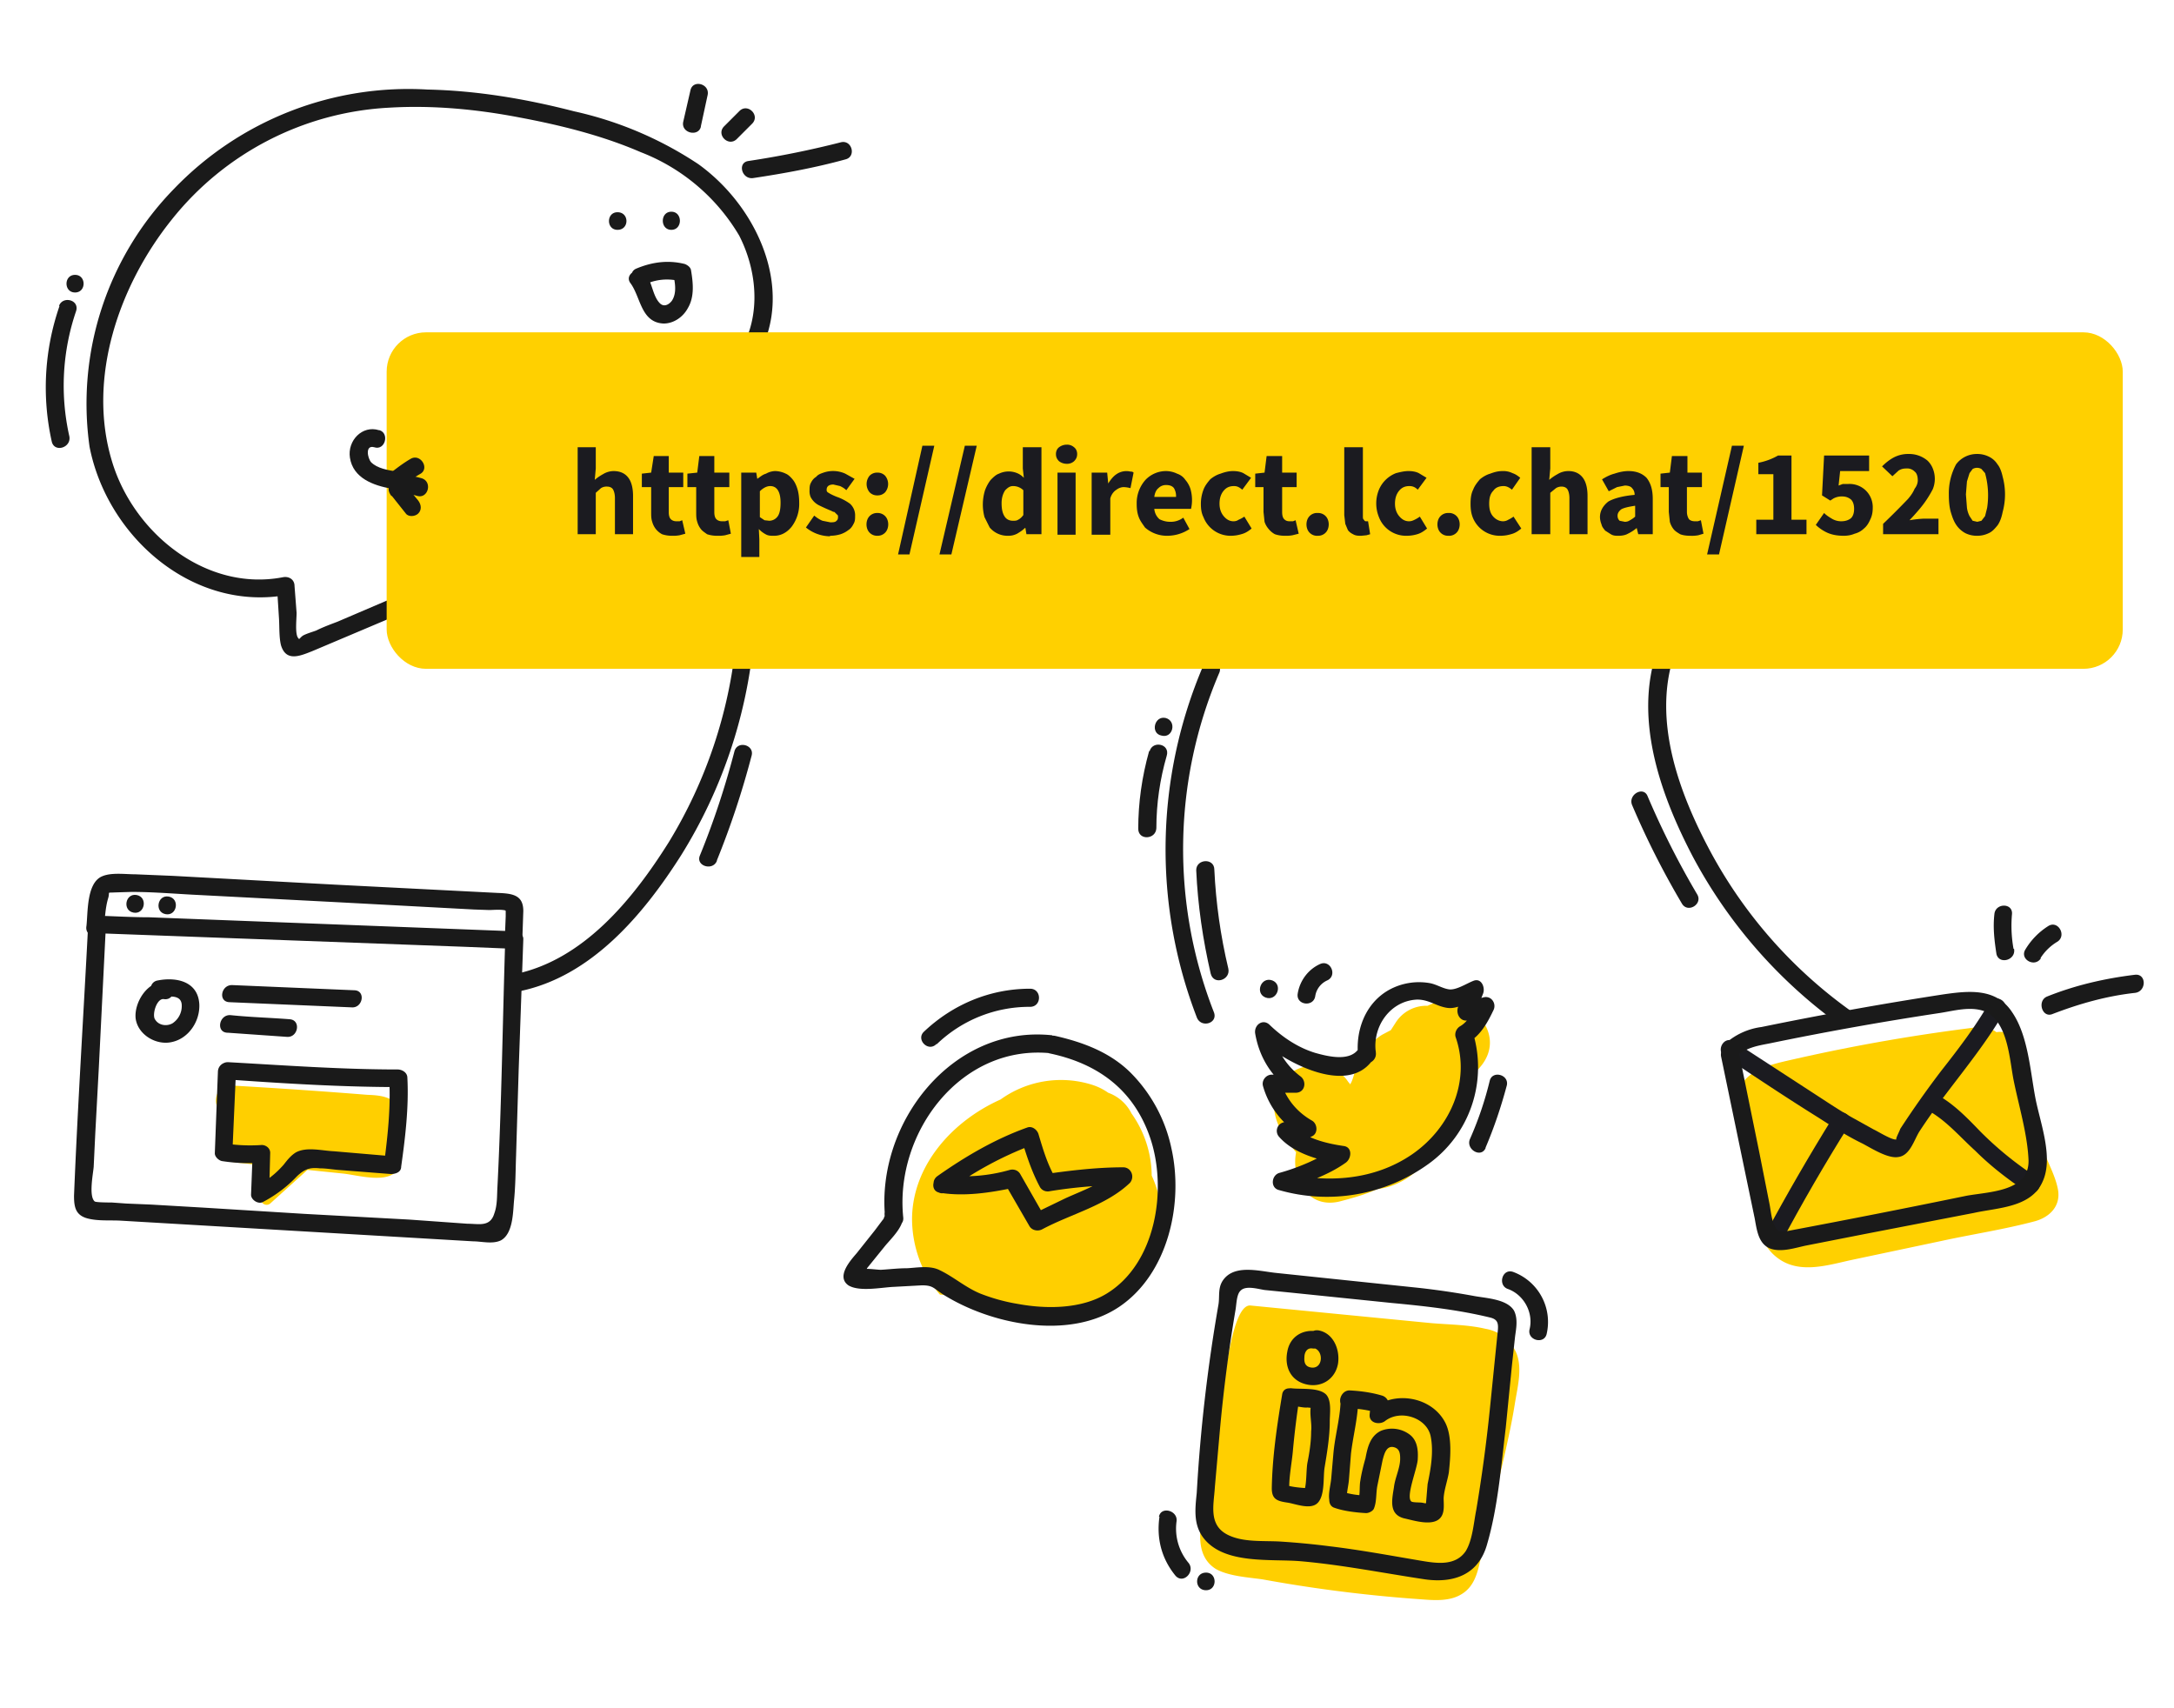
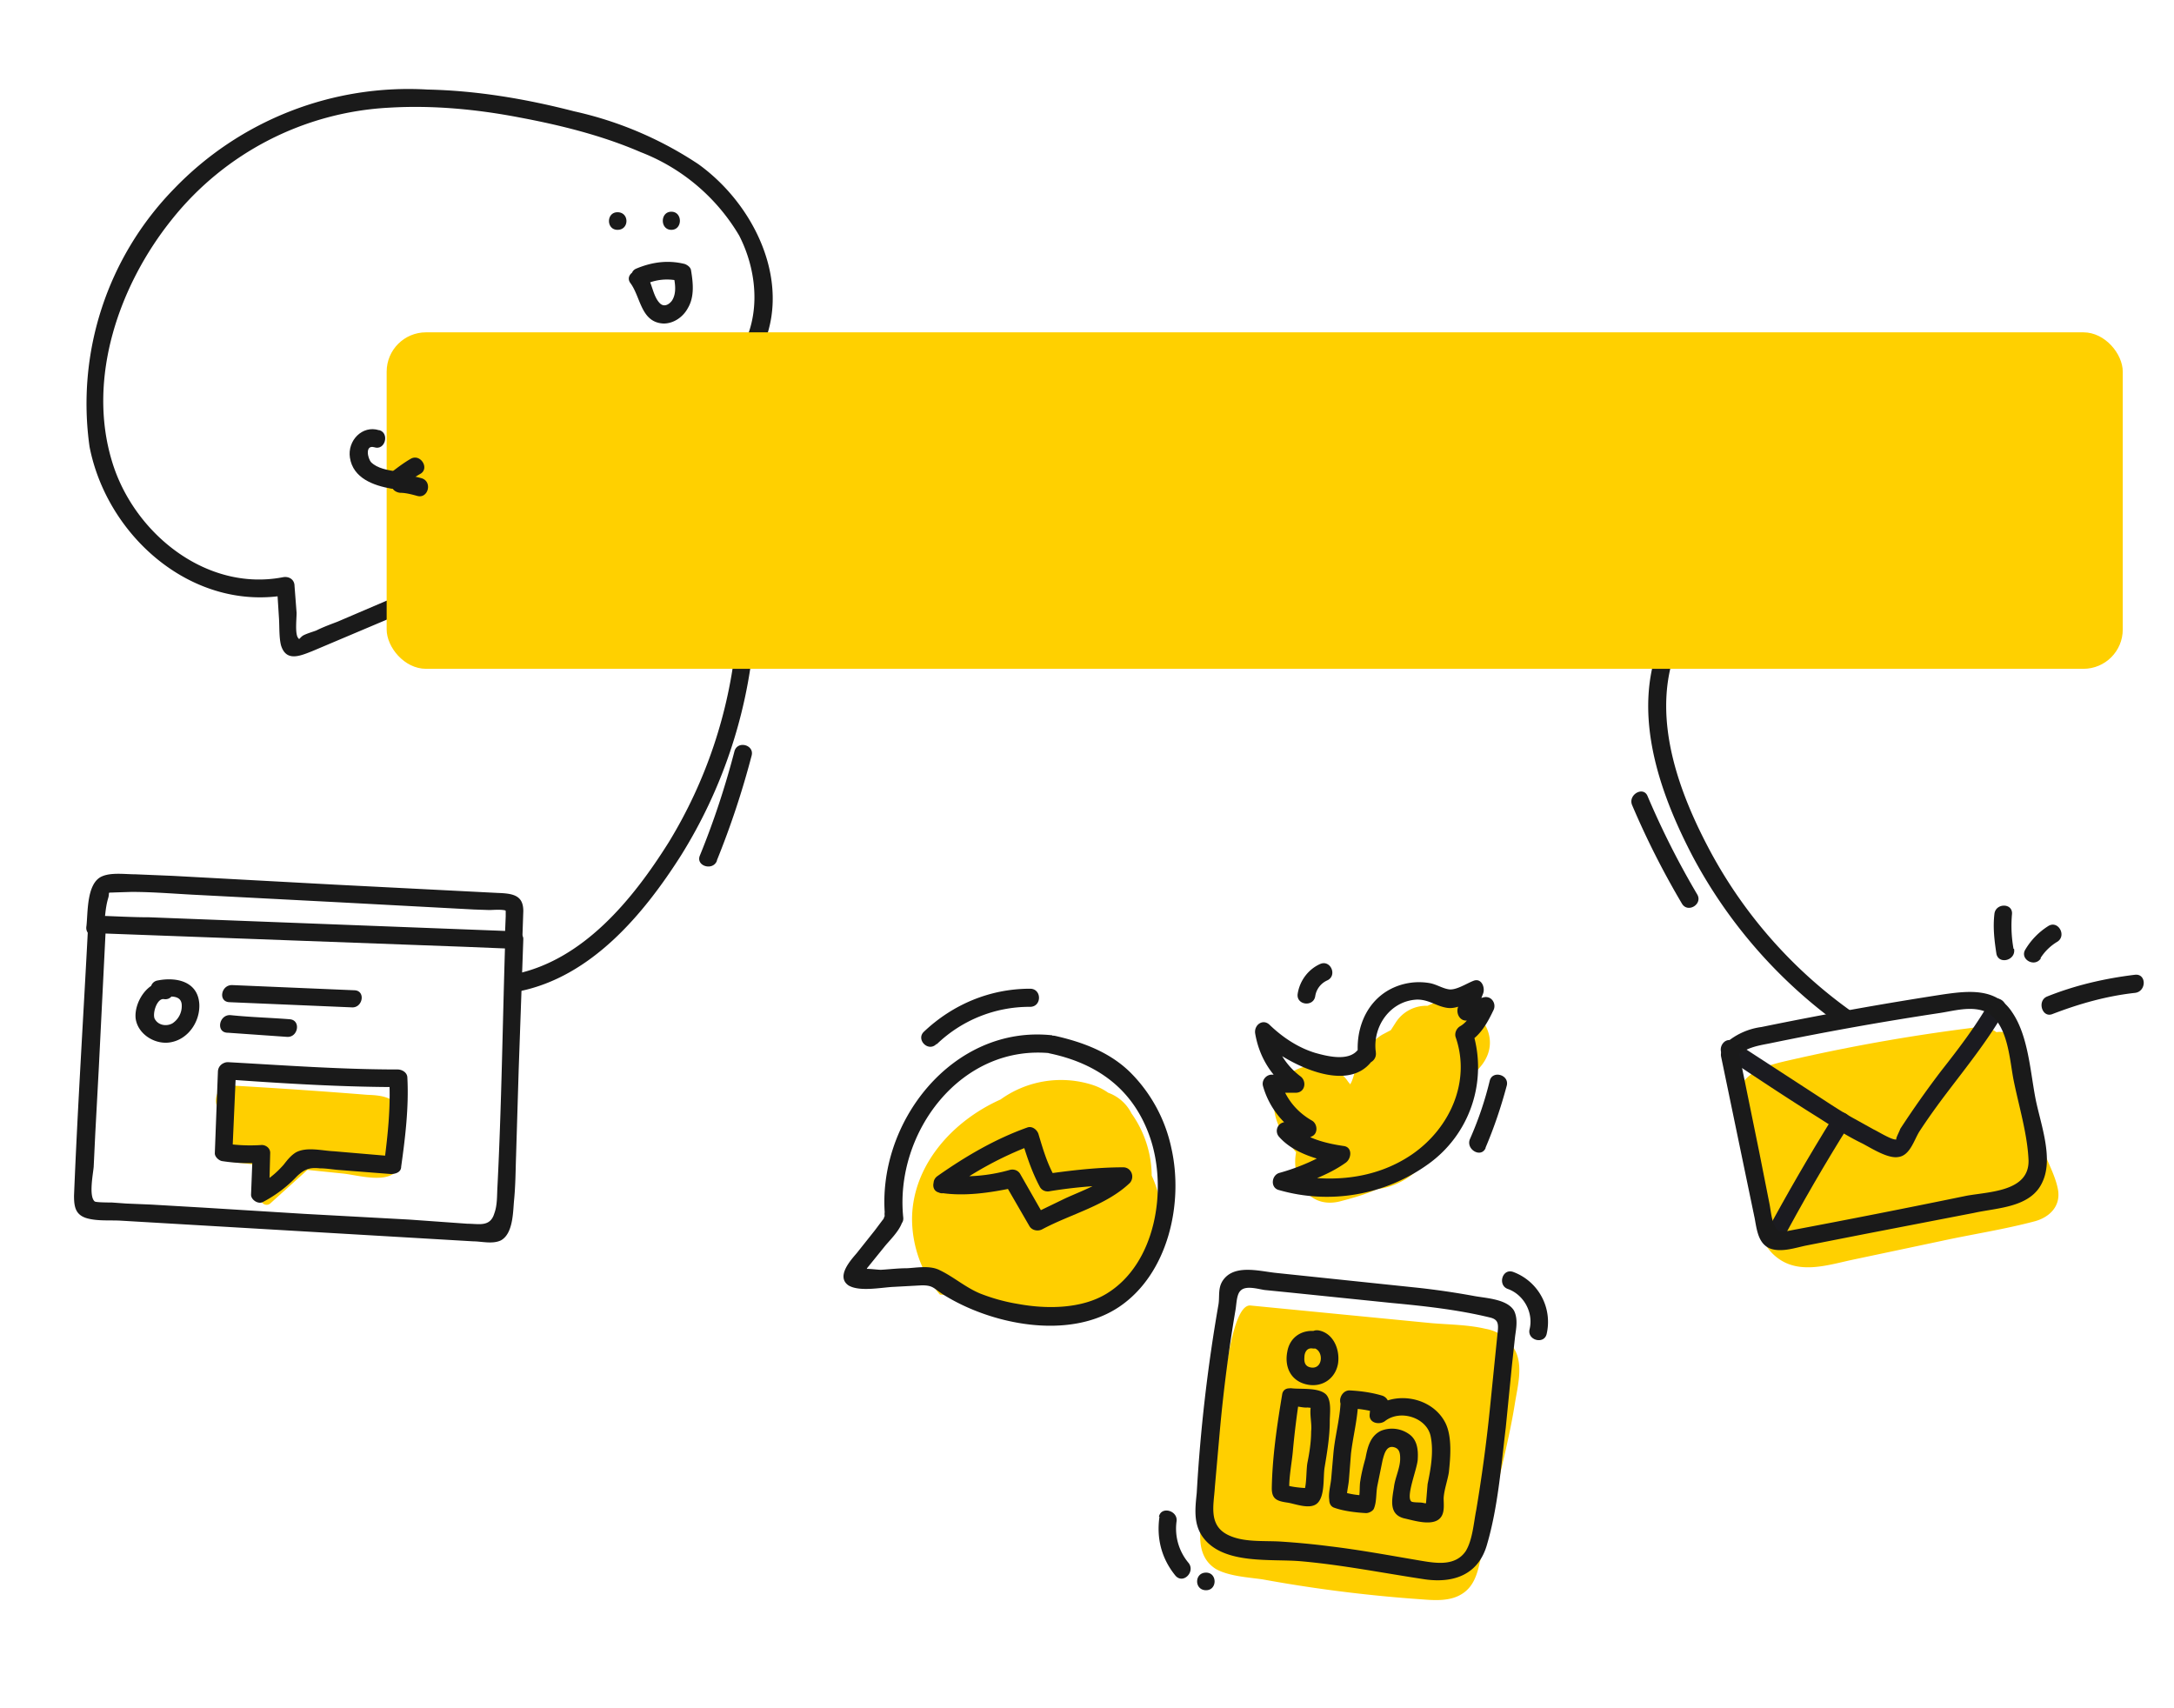
<svg xmlns="http://www.w3.org/2000/svg" width="420" height="330" fill="none">
  <g clip-path="url(#clip0)">
    <path fill="#FFD000" d="M394.5 221.6c-2.2-6.3-3.7-12.9-4.8-19.5-.4-2.3-2.3-3-4-2.7a5 5 0 00-3.4-1 355 355 0 00-35.2 6.1c-5.2 1.2-11 2.1-11.8 8.3-.3 2.1.2 4.3.6 6.3l2 9.5c.9 4.8 1.2 11.2 5.5 14.4 4.2 3.2 9.7 1.4 14.3.4l17.5-3.7c6-1.3 12-2.2 18-3.8 2.8-.8 4.9-2.9 4.4-6-.5-2.9-2.2-5.6-3-8.3z" />
    <path fill="#1B1B20" d="M344 240.2c4.1-7.7 8.5-15.3 13.2-22.8 1.2-1.9-1.8-3.6-3-1.7-4.6 7.4-9 15-13.2 22.8-1 2 2 3.7 3 1.7z" />
    <path fill="#1B1B20" d="M333.2 204.1c6 4 12 8 18.1 11.8 2.8 1.8 5.6 3.6 8.5 5 1.9 1 5 3 7 2.6 2.2-.3 3-3.3 4-4.9 1.7-2.6 3.5-5.1 5.4-7.6 3.8-5 7.8-10 11-15.5 1.2-2-1.8-3.7-2.9-1.8-2.7 4.7-6 9-9.3 13.2a187.4 187.4 0 00-7.9 11.2c0 .2-1 2-.7 2-.7.3-3.7-1.6-4.4-1.9l-3.6-2c-2.4-1.3-4.8-2.9-7.1-4.4L335 201.2c-1.9-1.2-3.6 1.7-1.8 3z" />
-     <path fill="#1B1B20" d="M372.1 214.3c3.8 2 6.4 5.2 9.5 8 3 3 6.4 5.6 10 8 1.8 1.1 3.6-1.9 1.7-3a65.8 65.8 0 01-10.7-8.7c-2.7-2.8-5.3-5.5-8.7-7.3-2-1-3.8 2-1.8 3z" />
    <path fill="#1A1A1A" d="M335.6 204c1.7-1.6 4-2 6.1-2.4a619 619 0 0133-5.9c2.7-.4 6-1.4 8.8-.3 4.4 2 4.7 9.1 5.5 13.2 1 5 2.7 10.5 2.9 15.6.1 6-7.6 6-12 6.8a2040 2040 0 01-34 6.7c-1.6.3-2.3.6-3.1-1-.6-1.2-.7-3-1-4.4l-1.9-9.6-4-19.6c-.5-2.2-3.8-1.2-3.4 1l4.4 21.2 2.1 10.1c.4 2.2.7 4.9 3 5.8 2.2.8 5-.2 7-.6l11.2-2.2 21.2-4.1c4.5-1 11-1 13.2-6 2.2-4.7-.5-11.5-1.4-16.3-1-5.3-1.4-12-4.5-16.5-3.1-4.7-8.4-4.1-13.3-3.4a718 718 0 00-35.1 6.3 13 13 0 00-7.1 3.3c-1.6 1.5.9 4 2.4 2.4zm-80.5-17.8c-2.3 1-4 3.2-4.4 5.8-.3 2.2 3.1 2.6 3.4.4a4 4 0 012.3-3c2-.9.7-4-1.3-3.2zM181 201.7a25.8 25.8 0 0118-7.2c2.3 0 2.3-3.5 0-3.5-7.7 0-14.9 3-20.5 8.3-1.6 1.5.8 4 2.4 2.4zm106 20c1.7-4 3-7.9 4.1-12 .5-2.1-2.8-3-3.3-.9A66 66 0 01284 220c-.9 2 2.1 3.8 3 1.8zm11.8 36a10.3 10.3 0 00-6.5-12c-2.1-.7-3 2.6-1 3.3 3.1 1.1 5 4.6 4.2 7.8-.5 2.1 2.8 3 3.3.9zM224 293c-.6 4.2.4 8.1 3.1 11.4 1.5 1.7 3.9-.8 2.5-2.5a10.3 10.3 0 01-2.3-8c.3-2.1-3-3-3.4-.9zm9 14.2c2.2 0 2.2-3.4 0-3.4-2.3 0-2.3 3.4 0 3.4z" />
    <path fill="#fff" d="M127 37.4a107 107 0 00-44.6-11c-13.7-.2-28 2.4-38.7 11-3 2.4-5.6 5.2-8 8.1-11.3 13.7-18.3 32-14.3 49.2a27 27 0 009 15.4c7.2 5.4 17.1 5.3 26.1 4.8.7 0 1.5 0 1.9.5l.3 1.2.8 14.6c1.5.9 3.4 0 4.9-1l11-6.8c.4-.3.9-.6 1.1-1 .3-.5.2-1.1.1-1.7l-3.4-22.9c-.9-5.8-1.3-12.7 3.2-16.5 2.4-2 5.8-2.7 9-3 18.6-2.4 37.6-1.4 56.3-2.6 1.3 0 2.5-.1 3.5-.7 1.8-1 2.5-3.3 2.7-5.4.6-6.7-2-13.6-6.4-18.9A48.8 48.8 0 00127 37.4z" />
    <path fill="#FFCF00" d="M293 261.5a7.9 7.9 0 00-6-4.8c-3.4-.8-7-.8-10.5-1.1l-11.3-1.1-23.6-2.3c-4-.4-5.4 18.4-6.4 24.2-1.2 6.3-2.6 12.7-3.3 19.2-.2 3 .3 5.8 3 7.5 2.5 1.4 6.2 1.6 9 2a277.2 277.2 0 0029.9 3.8c2.8.2 6 .6 8.5-.9 2.9-1.7 3.3-5 4-8l2.3-9.9c1.4-6.4 3.1-12.8 4.1-19.2.5-3 1.4-6.5.3-9.4zm-17.2-67.2a7 7 0 00-6.2 3.3l-.9 1.4-1.7.9c-2.6 1.6-4 4.3-5.2 7-.2.5-.5 2-1 2.6 0-.2-.2-.3-.4-.6-2.4-3.6-7.9-4-11.2-1.5-3.9 2.8-3.7 7.5-1.6 11.2.8 1.4 1.7 2.7 2.8 4-1 5 2.2 11 8.4 9.5 2.7-.7 5.1-1.4 7.3-2.4 1.9-.2 3.8-.9 5.6-2a27 27 0 008.9-10c1.2-2.1 2.2-4.3 2.6-6.7l.1-1.3a28 28 0 012.6-3.5c6-6.9-3.2-15.4-10.1-11.9z" />
    <path fill="#1A1A1A" d="M265.8 203.3c-.7-5 2.8-10 8-10.2 2.3 0 3.7 1.3 5.8 1.6 2 .3 4.2-1.2 6-1.9l-2-2.5-1.9 4.2c-.5 1.3.4 3 2 2.6l3.8-1.1-2-2.6c-.8 1.8-1.7 3.9-3.5 4.9-.6.4-1 1.2-.8 2 3 8.5-1 17.6-8.4 22.7-7.3 5-16.3 5.6-24.8 3.6v3.3c4.2-1.4 8.5-2.8 12-5.3 1.1-.8 1.3-2.9-.3-3.2-3.5-.5-7.7-1.5-10.2-4.2l-1.7 2.9a8 8 0 005.7-.6c1.2-.6 1-2.4 0-3-3-1.7-5.1-4.3-6.1-7.6l-1.7 2.2h4.6c1.9 0 2.2-2.3.9-3.2a14 14 0 01-5.4-9.2l-2.9 1.7c4.6 4.5 18 12 22.7 3.7 1-2-2-3.7-3-1.7-1.6 2.8-6 1.7-8.5 1-3.3-1-6.3-3-8.8-5.4-1.3-1.3-3.1 0-2.8 1.7.8 4.6 3.2 8.4 7 11.1l.8-3.2h-4.6c-1.1 0-2 1.1-1.7 2.2a16 16 0 007.7 9.7v-3a4 4 0 01-3 .3 1.7 1.7 0 00-1.6 2.8c2.8 3.2 7.6 4.5 11.6 5.2l-.4-3.2a40.6 40.6 0 01-11.2 5c-1.5.5-1.7 2.9 0 3.3a33.5 33.5 0 0028.8-5 23 23 0 008.6-25.6l-.7 2c2.3-1.4 3.6-3.8 4.7-6.1.7-1.3-.4-3-2-2.5l-3.7 1 2 2.6 1.7-4.3c.5-1.2-.3-3.2-1.9-2.5-1.3.5-3.4 1.9-4.8 1.6-1.2-.2-2.4-1-3.7-1.2a12 12 0 00-7.7 1.3c-4.7 2.6-6.6 8-6 13 .4 2.2 3.7 1.3 3.4-.9z" />
    <path fill="#FFCF00" d="M182.8 250.3a41.5 41.5 0 0020.5 3.8 33 33 0 0018.2-9.8c.5-.4 1-.6 1.6-.6l.1-.4a21.4 21.4 0 00-.7-16.2 21 21 0 00-3.9-12 8.1 8.1 0 00-4.5-4c-1-.7-2-1.2-3.3-1.6a20 20 0 00-17.5 2.9c-9.4 4.2-17 12.8-17.1 23 0 5.3 1.9 10.7 5.4 14.7.3 0 .8 0 1.2.2z" />
    <path fill="#1A1A1A" d="M203.3 200c-19.3-2.1-34.1 17-32.3 35.2l3.4-.4c0-.2 0-.2 0 0-1.2 0-2.3.2-3.4.4-.3-.5 0 0-.5.5l-1.5 2-3.5 4.4c-1.2 1.4-4 4.5-1.6 6.2 2.1 1.3 6.4.4 8.7.3l5.5-.3c2.1 0 2.2.5 4 1.7 9.3 5.9 24.5 9 34.2 2.4 9.4-6.4 12.4-20 10-30.6a29.2 29.2 0 00-8-14.7c-4-3.9-9.2-5.8-14.5-7-2.2-.4-3.1 3-1 3.4 9.5 2 16.4 7.2 19.5 16.6 3.2 9.8 1 24-8.5 29.8-4.9 3-11.7 3-17.1 2-2.5-.4-5-1.1-7.3-2-2.9-1.2-5.1-3.2-7.8-4.5-1.9-1-4.4-.5-6.4-.4-1.7 0-3.3.2-5 .3-1 0-3-.4-4 0h-.5c-.3.2.3 1.4.8 1.3.1 0 1-1.4 1-1.6l3.4-4.2c1.2-1.5 4.3-4.3 3.4-6.5-.7-1.7-3.6-1.7-3.4.4 0 .4 0 .7.2 1 .6 1.6 3.6 1.6 3.4-.5-1.7-16.4 11.2-33.7 28.8-31.7 2.2.3 2.2-3.2 0-3.4z" />
    <path fill="#1A1A1A" d="M182.9 230.2a68 68 0 0116.5-9l-2.1-1.3c1 3.3 2 6.4 3.6 9.4.4.7 1.2 1 2 .8a96 96 0 0114.1-1.2l-1.2-3c-2.8 2.8-6.5 4-10 5.6l-6.2 3 2.3.7-4.8-8.4c-.4-.7-1.2-1-2-.8a32 32 0 01-12.7 1c-2.1-.3-3 3-.9 3.4 4.8.8 9.9 0 14.6-1l-2-.8 4.8 8.3c.5.8 1.6 1 2.4.6 5.6-3 12.4-4.6 17-9 1-1.2.2-3-1.3-3-5 0-10.1.6-15 1.3l1.9.8c-1.6-2.8-2.4-5.6-3.3-8.6-.3-.8-1.2-1.5-2.1-1.2-6.2 2.2-12 5.6-17.4 9.4-1.8 1.3 0 4.3 1.8 3zm64.8 39.2c-1 6-1.9 12.1-2 18.1 0 2.2 1.1 2.5 3.2 2.8 1.6.3 4.4 1.4 5.7 0 1.4-1.5 1-5 1.3-6.8.5-3 1-6 1-8.9 0-1.5.4-4-.7-5.2-1.4-1.4-4.8-1-6.6-1.2-2.2-.3-2.2 3.2 0 3.4.9 0 2.2.4 3 .3l1 .1c-.2-1.1-.3-1.3-.3-.5-.4 1.5.2 3.5 0 5 0 2-.3 4-.7 6-.3 1.5-.1 4.7-.8 5.9l1.5-.9c-1.2 0-4-.2-5-.7l.8 1.5c-.2-2.6.5-5.7.7-8.3.3-3.2.7-6.5 1.2-9.7.3-2.1-3-3-3.3-.9zm6.8-12.2c-2.8-.5-5.3 1-5.8 3.9-.6 3 .7 5.8 4 6.4 2.8.5 5.3-1.2 5.8-4.1.4-2.7-.9-5.9-3.8-6.4-2.2-.3-3.1 3-1 3.4 2 .3 2 3.9-.2 3.8-1.2-.1-1.6-.8-1.5-2 0-.8.4-1.9 1.6-1.7 2.1.3 3-3 .9-3.3zm4.5 13.4c-.1 3.4-1.1 6.8-1.4 10.2l-.4 4.6c-.1 1.4-.6 3-.4 4.3 0 .6.2 1.2.8 1.5 1.8.7 4.4 1 6.3 1.1.5 0 1.2-.3 1.5-.8.6-1.4.4-3 .7-4.5l1-4.9c.3-1.1.7-3 2.3-2.5 1 .3 1.1 1.2 1.1 2.2 0 1.8-1 3.7-1.2 5.5-.4 2.5-1 5.2 1.9 6 1.9.4 6 1.8 7.3-.4.6-1 .4-2.4.4-3.5.1-1.6.7-3.2 1-4.9.3-2.8.7-7-.7-9.7-2.6-5-9.8-6.2-14-2.7l2.9 1.2.2-2c0-.8-.6-1.5-1.3-1.7-2-.6-4.2-.9-6.3-1-1 0-1.7.9-1.8 1.8v.2c0 2.2 3.4 2.2 3.5 0v-.2l-1.7 1.7c1.8 0 3.6.3 5.4.8l-1.3-1.7-.2 2.1c-.1 1.7 2 2 3 1.2 3-2.3 8.1-.6 8.8 3 .6 3 0 6.3-.6 9.2l-.3 3.6c-.2.4 0 .5.3.2l-1-.2c-.5-.1-2 0-2.2-.3-1-1.1 1.3-6.5 1.3-8.2.1-1.7-.1-3.6-1.6-4.7a5.7 5.7 0 00-5.5-.7c-2.1 1-2.6 3.2-3 5.3-.4 1.4-.8 3-1 4.4-.2 1 0 2.8-.4 3.6l1.5-.8a16 16 0 01-4.5-.7l.8 1.5c-.1-1.2.3-2.6.4-3.8l.4-5.1c.4-3.4 1.3-6.7 1.4-10.2 0-2.2-3.4-2.2-3.5 0z" />
    <path fill="#1A1A1A" d="M235.4 252a315.7 315.7 0 00-4.2 36.4c-.3 3-.7 6.1 1.3 8.7 4 5.2 13 4 18.8 4.5 8 .7 16 2.3 24 3.5 5.7.8 10.4-1 12-6.8 2.1-7.2 2.7-15.1 3.6-22.5l1.2-12.1.6-5.5c.2-1.5.6-3.4-.2-5-1.3-2.2-5.2-2.4-7.5-2.8a154 154 0 00-10.8-1.6l-27.7-2.9c-2.9-.3-7.2-1.5-9.6.7-1.8 1.7-1.2 3.5-1.5 5.4-.3 2.2 3 3.1 3.3 1 .2-1.2.2-3 1-3.7 1-1 3.3-.3 4.6-.1l5 .5 19.5 2c6.4.6 12.8 1.3 19 2.8 1.8.4 1.7 1.4 1.5 3.2l-.5 4.9-1 9.9a305 305 0 01-2.6 19.2c-.5 2.5-.7 5.7-2 7.9-2 3-5.7 2.4-8.7 1.9-5.9-1-11.8-2.1-17.7-2.8-3.1-.4-6.3-.7-9.4-.9-3.3-.2-7.2.2-10.2-1.3-3.8-1.9-2.7-5.8-2.5-9.2l1-11.3a304 304 0 013-23c.4-2.2-3-3.1-3.3-1zM144.3 71.9c10.5-13.2 3-31.3-9.4-40.2a71 71 0 00-24-10.2c-9.3-2.4-18.8-4-28.3-4.2a62.8 62.8 0 00-49 19.2 59.4 59.4 0 00-16.3 49.8c3.4 17.4 20 32 38.3 28.6l-2.1-1.7.4 6.3c.1 1.6 0 3.7.4 5.2 1 3.2 3.7 2 6 1.1l25.3-10.7c2-.9.3-3.8-1.7-3l-18.7 8c-1.3.5-2.7 1-4.1 1.7-.8.3-1.9.6-2.6 1-.8.6-.6.9-1 .3-.5-1-.2-3.5-.2-4.7l-.4-5.2c0-1.2-1-1.9-2.2-1.7-14.9 2.9-29-8.6-33.1-22.5-4.8-16 1.4-33.9 11.6-46.6a57.5 57.5 0 0142-21.6c8.4-.5 16.9.3 25.2 1.9 8 1.5 16 3.5 23.4 6.7a38 38 0 0119 16.1c3.8 7.4 4.4 17.1-1 24-1.4 1.6 1 4 2.5 2.4z" />
    <path fill="#1A1A1A" d="M119.3 44.4c2.3 0 2.3-3.4 0-3.4-2.2 0-2.2 3.4 0 3.4zm10.4 0c2.2 0 2.2-3.5 0-3.5s-2.2 3.5 0 3.5zm-7.9 10.3c2 2.7 2 7.6 6.4 7.8 2 0 3.8-1.3 4.7-3 1.3-2.2 1-4.9.6-7.3-.1-.6-.7-1-1.2-1.2-3.2-.8-6.3-.4-9.4.9-2 .9-.2 3.9 1.8 3a10 10 0 016.6-.6l-1.2-1.2c.3 1.5.7 3.5-.3 5-.6.8-1.6 1.3-2.4.4-1.3-1.4-1.4-3.9-2.6-5.5-1.3-1.8-4.3 0-3 1.7zm23.4 14.9c2.3-.2 11.2-.1 11 3.5-.1 2.2 3.3 2.2 3.4 0 .4-6.5-10-7.4-14.4-7-2.2.3-2.2 3.8 0 3.5z" />
    <path fill="#1A1A1A" d="M155.8 73.4l-1 2.7c-.4.9.3 2 1.2 2.2 1 .2 1.7-.3 2-1.2l1.2-2.8c.3-.8-.4-1.9-1.2-2-1-.3-1.8.2-2.2 1.1z" />
-     <path fill="#1A1A1A" d="M158.1 75l1.4 2.3c.5.8 1.6 1.2 2.4.6.8-.4 1.1-1.5.6-2.3l-1.4-2.3c-.5-.7-1.6-1.1-2.4-.6-.7.5-1.1 1.6-.6 2.4zm-22.7-50.6l1.3-6c.5-2.2-2.8-3.1-3.3-1l-1.4 6.1c-.5 2.2 2.9 3 3.4 1zm6.9 2.5l3-3c1.6-1.6-.8-4-2.4-2.5l-3 3c-1.6 1.6.8 4 2.4 2.5zm3.2 7.5c6-.9 12-2 17.8-3.6 2.2-.5 1.3-3.9-.9-3.3a181 181 0 01-17.8 3.6c-2.2.3-1.3 3.6.9 3.3zm-134 24.7A48 48 0 0010 85.3c.5 2.2 3.8 1.2 3.4-1a44.5 44.5 0 011.3-24.2c.7-2.2-2.6-3-3.3-1zm3-2.6c2.2 0 2.2-3.4 0-3.4s-2.2 3.4 0 3.4zm218 72a90.2 90.2 0 00-1.3 68c.8 2.2 4.2 1.2 3.3-1a86.5 86.5 0 011-65.4c1-2-2.1-3.7-3-1.6z" />
-     <path fill="#1A1A1A" d="M237.3 187.1c-1.5-6.3-2.4-12.7-2.7-19.1 0-2.3-3.5-2.1-3.5.1.3 6.8 1.3 13.5 2.8 20 .6 2.3 3.9 1.2 3.4-1zm7.2 5.6c2.2.8 3.4-2.5 1.3-3.3-2.2-.8-3.4 2.5-1.3 3.3zM222 145.1c-1.4 5-2.1 10-2.1 15 0 2.3 3.4 2.1 3.5-.1 0-4.8.7-9.5 2-14 .7-2.3-2.7-3-3.3-.9zm2.4-3c2.2.6 3-2.8.8-3.4-2.2-.5-3 3-.8 3.4zM25.8 176.3c2.2.4 2.8-3 .6-3.4-2.2-.4-2.8 3-.6 3.4zm6.2.3c2.2.4 2.8-3 .6-3.4-2.2-.4-2.8 3-.6 3.4z" />
    <path fill="#FFCF00" d="M77.6 221c0-1.7.4-3.7 0-5.5-.7-3.5-3.6-3.9-6.6-4a1161 1161 0 00-26.3-1.8c-2.8-.2-3.7 3-2.4 4.7-.3 2.8-1.2 7.2.9 9.2 1.2 1.1 3 1 4.6 1.2l2.4.3c-.3 2.3-.2 4.5.3 6.8.1.8 1.1 1.1 1.7.6l7.2-6.5 6.8.7c3 .3 8.7 2.1 10.7-.8 1-1.4.7-3.2.7-4.8z" />
    <path fill="#1A1A1A" d="M32.2 189.7c-3.5-.5-6.3 3.8-6 7 .4 3.2 4 5.3 7 4.6 3.3-.7 5.5-4.1 5.3-7.4-.3-4.3-4.4-5.2-8-4.5-2.1.3-1.8 3.8.4 3.4 1.4-.3 4-.8 4.2 1.2a4 4 0 01-1.8 3.7c-1.1.6-2.6.4-3.3-.7-.7-.8.2-4.1 1.6-4 2.2.4 2.8-3 .6-3.3zm12.1 3.9l23.6 1c2.2.2 2.8-3.2.6-3.3l-23.6-1c-2.2-.1-2.8 3.2-.6 3.3zm-.3 5.9l11.4.8c2.2.2 2.8-3.2.6-3.4-3.8-.3-7.7-.4-11.5-.8-2.2-.1-2.8 3.3-.6 3.4z" />
    <path fill="#1A1A1A" d="M17 179.3c-.9 17.3-2 34.5-2.7 51.7 0 2.2.3 3.8 2.7 4.4 2 .5 4.3.3 6.2.4a2366703.7 2366703.7 0 0068.2 4c1.6 0 3.8.6 5.4-.2 2.3-1.3 2.3-5.3 2.5-7.6.3-3 .3-5.8.4-8.7l.5-16.5.9-25.4c0-1-1-1.5-1.9-1.5l-70.4-2.7c-3.3 0-6.5-.2-9.8-.3-2.2-.1-1.9 3.3.3 3.4l70.4 2.6 9.8.4-1.9-1.6c-.5 15.9-.7 31.8-1.5 47.6-.1 1.6 0 3.5-.6 5.1-.8 2.7-3 2-5.2 2l-11.2-.8-20.2-1.1-19.4-1.2-10.3-.6-4.8-.2-2.8-.2c-.4 0-3 0-3.3-.2-1.2-1-.3-5.4-.2-6.7l.3-6.3.7-13 1.3-26.1c.1-2.2-3.2-2.9-3.4-.7z" />
    <path fill="#1A1A1A" d="M42.1 207l-.6 15.8c0 .7.8 1.4 1.4 1.5 2.6.4 5.2.5 7.8.3l-1.9-1.5-.3 7.7c0 1 1.4 1.9 2.3 1.4a25 25 0 006.6-5c1.5-1.4 2.5-1.7 4.4-1.5 1.2 0 2.3.2 3.5.3l10.2.8c1 0 2-.4 2-1.4.8-5.7 1.5-11.5 1.2-17.2 0-1-1-1.6-1.9-1.6-10.9 0-21.8-.8-32.6-1.4-2.2-.2-2.9 3.2-.7 3.3 11.2.8 22.5 1.5 33.7 1.5l-2-1.5c.3 5.4-.3 11-1 16.3l2-1.4-11.7-1c-2.3-.1-5.2-.9-7.3.2-1 .6-1.7 1.5-2.4 2.4-1.5 1.7-3.1 3-5.1 4l2.3 1.4.2-7.7c0-1-1-1.6-1.8-1.5a32 32 0 01-6.9-.3l1.4 1.6.7-15.8c0-2.2-3.4-1.9-3.5.3zM20 179.5c.3-1.9.3-4 .9-6 .4-1.3-.4-1 1.3-1.1l3.2-.1c4.4 0 8.8.4 13.1.6l26.9 1.4 26.2 1.4 2.9.1c.7 0 2.8-.2 3.4.2-.3-.2-.3-.8-.2.1v.9l-.2 5c0 2.3 3.4 2 3.4-.2l.2-5.8c0-3-1.9-3.4-4.9-3.5l-31.4-1.6-31.4-1.7-7.2-.3c-2 0-4.7-.4-6.5.4-3 1.3-2.7 7-3 9.6-.4 2.2 3 2.8 3.3.6zm80.3 12c13.9-2.8 24-14.8 31.3-26.3a95.4 95.4 0 0014-41.3c.3-2.2-3.2-2.2-3.4 0a91.6 91.6 0 01-13 38.8c-6.9 11-16.5 22.8-29.8 25.5-2.2.4-1.3 3.7.9 3.3zm219.8-65.7c-4.5 13.3.8 28 7 39.8a95.2 95.2 0 0028.5 32.5c1.8 1.3 3.5-1.6 1.7-3a90.6 90.6 0 01-26.7-30.3c-6.1-11.3-11.4-25.4-7.2-38.2.7-2-2.6-2.9-3.3-.8z" />
    <path fill="#1A1A1A" d="M138.5 166.2a165 165 0 006.7-20.2c.6-2.1-2.7-3-3.3-.9-1.8 6.9-4 13.6-6.7 20.2-.8 2 2.5 3 3.3 1zm176.8-10.7a161 161 0 009.6 19c1.1 2 4.1.2 3-1.7a161 161 0 01-9.6-19c-.8-2-3.8-.3-3 1.7zm73.7 27.8a25 25 0 01-.3-6.7c.2-2.2-3.2-2.2-3.4 0-.3 2.6 0 5.1.4 7.7.5 2.1 3.8 1.2 3.4-1zm5.2 1.8a9.8 9.8 0 013.3-3.2c1.8-1.2.1-4.2-1.8-3a13.6 13.6 0 00-4.4 4.5c-1.2 1.9 1.8 3.6 3 1.7zm2.3 10.8c5.2-2 10.5-3.5 16-4.1 2.2-.3 2.2-3.7 0-3.5-5.8.7-11.5 2-17 4.2-2 .8-1 4.2 1 3.4z" />
    <g filter="url(#filter0_dd)">
      <rect width="335.4" height="65" x="74.7" y="63.4" fill="#FFD000" rx="7.6" />
    </g>
-     <path fill="#1B1B20" d="M111.6 103.2V86.4h3.5v4.1l-.2 2.2a9 9 0 011.6-1.1 4 4 0 012-.6c1.4 0 2.3.5 2.9 1.3.6.8.9 2 .9 3.5v7.4h-3.5v-7c0-.8-.2-1.4-.4-1.7-.2-.3-.6-.5-1.1-.5a2 2 0 00-1.2.3l-1 .9v8h-3.5zm18.3.3a6 6 0 01-2-.3 4 4 0 01-1.2-1 4 4 0 01-.7-1.4c-.2-.6-.2-1.2-.2-1.9v-4.8H124v-2.6l1.8-.2.5-3.2h2.9v3.2h2.8v2.8h-2.8v4.8c0 .6.1 1.1.4 1.4.3.3.7.4 1.1.4h.6l.5-.2.6 2.6-1.1.3a7 7 0 01-1.5.1zm8.7 0a6 6 0 01-2-.3c-.4-.3-.9-.6-1.2-1a4 4 0 01-.7-1.4c-.2-.6-.2-1.2-.2-1.9v-4.8h-1.7v-2.6l1.9-.2.4-3.2h2.9v3.2h2.9v2.8H138v4.8c0 .6.1 1.1.4 1.4.3.3.7.4 1.1.4h.6l.6-.2.5 2.6-1.1.3a7 7 0 01-1.5.1zm4.6 4.1V91.3h2.9l.2 1.2c.6-.4 1-.8 1.7-1 .5-.3 1.2-.5 1.8-.5a5 5 0 012 .5c.5.2 1 .7 1.4 1.2.4.5.7 1.2.9 1.9.2.7.3 1.6.3 2.5a7.3 7.3 0 01-1.5 4.7c-.5.6-1 1-1.6 1.3a4 4 0 01-1.9.4c-.5 0-1 0-1.5-.3a5 5 0 01-1.3-1l.1 2v3.4h-3.5zm5.4-7a2 2 0 001.6-.8c.4-.5.6-1.4.6-2.7 0-2.1-.7-3.2-2-3.2-.7 0-1.4.4-2 1v5l.9.6.9.1zm11.7 3a7.5 7.5 0 01-4.6-1.7l1.6-2.3c.6.5 1.1.8 1.6 1l1.5.3c.5 0 1 0 1.2-.3.2-.1.3-.4.3-.7 0-.2 0-.4-.2-.5l-.5-.5c-.3 0-.5-.2-.8-.3a34.7 34.7 0 01-2-.9 3.7 3.7 0 01-1.8-1.7 3 3 0 01-.2-1.3c0-.5 0-1 .3-1.5.2-.4.5-.8 1-1.1.3-.4.8-.6 1.4-.8a5.7 5.7 0 014.2.2l1.8 1-1.6 2.2c-.4-.4-.8-.6-1.2-.8l-1.3-.3c-.9 0-1.3.4-1.3 1 0 .2 0 .3.2.5l.5.3a11.2 11.2 0 001.6.7 10.1 10.1 0 012.2 1.2 3 3 0 011 2.4c0 .5 0 1-.3 1.5-.2.4-.5.9-1 1.2a5 5 0 01-1.5.8 7 7 0 01-2 .3zm9.2-7.9a2 2 0 01-1.5-.6 2.5 2.5 0 010-3.2 2 2 0 011.5-.6 2 2 0 011.5.6 2.5 2.5 0 010 3.2 2 2 0 01-1.5.6zm0 7.8a2 2 0 01-1.5-.6c-.4-.4-.6-1-.6-1.6 0-.6.2-1.2.6-1.6a2 2 0 011.5-.6 2 2 0 011.5.6c.4.4.6 1 .6 1.6 0 .6-.2 1.2-.6 1.6a2 2 0 01-1.5.6zm4 3.6l4.7-21h2.3l-4.8 21h-2.3zm8 0l4.9-21h2.3l-4.9 21h-2.3zm13.3-3.6a4.5 4.5 0 01-3.6-1.6l-1-2a9.3 9.3 0 01.1-5.2c.3-.8.7-1.5 1.1-2 .5-.5 1-1 1.6-1.2a4.3 4.3 0 013.5-.1c.5.2.9.5 1.3.9l-.2-1.8v-4.1h3.6v16.8h-2.9l-.2-1.2h-.1c-.5.5-1 .8-1.5 1.1-.6.3-1.1.4-1.7.4zm.9-2.9c.4 0 .7 0 1-.2.4-.2.7-.5 1-.9v-4.8a2.8 2.8 0 00-2-.8c-.6 0-1 .3-1.5.8-.4.6-.7 1.4-.7 2.5 0 1.2.2 2 .6 2.6.4.6 1 .8 1.6.8zm8.6 2.6V91.3h3.5v12h-3.5zm1.8-13.6c-.6 0-1.1-.2-1.5-.5-.4-.4-.6-.8-.6-1.4 0-.5.2-1 .6-1.3.4-.3.9-.5 1.5-.5a2 2 0 011.4.5c.4.3.6.8.6 1.3 0 .6-.2 1-.6 1.4a2 2 0 01-1.4.5zm4.8 13.6V91.3h3l.2 2.1c.5-.8 1-1.4 1.6-1.8a3.4 3.4 0 012.7-.5c.2 0 .4 0 .6.2l-.6 3a5.7 5.7 0 00-1.3-.2c-.5 0-1 .2-1.4.5-.5.3-1 .9-1.2 1.7v7h-3.6zm14.7.3a6.4 6.4 0 01-4.4-1.6c-.4-.6-.9-1.2-1.2-2-.3-.8-.4-1.6-.4-2.6a6.7 6.7 0 011.7-4.6 5.5 5.5 0 013.9-1.7 5 5 0 012.2.5c.6.2 1.2.6 1.6 1.2a5 5 0 011 1.8 7.8 7.8 0 01.1 3.8H223a3 3 0 001 2c.6.3 1.3.5 2 .5a4 4 0 002.6-.8l1.2 2.2a7.8 7.8 0 01-4.2 1.3zM223 96h4.2a3 3 0 00-.4-1.7c-.3-.4-.8-.6-1.5-.6a2 2 0 00-1.5.6c-.4.3-.7.9-.8 1.7zm14.9 7.5a5.6 5.6 0 01-5.4-3.6c-.4-.8-.5-1.6-.5-2.6s.2-1.9.5-2.7c.3-.8.8-1.4 1.3-2 .6-.5 1.3-.9 2-1.1.8-.3 1.6-.5 2.4-.5.7 0 1.4.1 2 .4l1.5.9-1.7 2.3c-.6-.5-1-.7-1.6-.7-.9 0-1.5.3-2 .9-.5.6-.8 1.4-.8 2.5 0 1 .3 1.8.8 2.4.5.6 1.1 1 1.9 1 .4 0 .7-.1 1-.3a6 6 0 001.1-.6l1.4 2.3c-.6.5-1.2.9-2 1.1a7 7 0 01-2 .3zm10.3 0c-.7 0-1.3-.1-1.9-.3a4 4 0 01-1.2-1 4 4 0 01-.8-1.4l-.2-1.9v-4.8h-1.6v-2.6l1.8-.2.4-3.2h3v3.2h2.8v2.8h-2.8v4.8c0 .6.1 1.1.4 1.4.3.3.6.4 1.1.4h.6l.5-.2.6 2.6-1.2.3a7 7 0 01-1.5.1zm6.4 0a2 2 0 01-1.6-.6c-.4-.4-.6-1-.6-1.6 0-.6.2-1.2.6-1.6a2 2 0 011.6-.6 2 2 0 011.5.6c.4.4.6 1 .6 1.6 0 .6-.2 1.2-.6 1.6a2 2 0 01-1.5.6zm8.4 0c-.6 0-1.1 0-1.6-.3-.4-.2-.7-.4-1-.8l-.5-1.2-.2-1.7V86.4h3.6v13.3c0 .3 0 .6.2.7.1.2.2.3.4.3h.4l.4 2.5-.7.2-1 .1zm8.8 0a5.6 5.6 0 01-5.4-3.6 7 7 0 010-5.3 5.9 5.9 0 013.3-3.2c.8-.2 1.6-.4 2.4-.4.7 0 1.4.1 2 .4l1.5.9-1.7 2.3c-.5-.5-1-.7-1.6-.7-.9 0-1.5.3-2 .9-.5.6-.8 1.4-.8 2.5 0 1 .3 1.8.8 2.4.5.6 1.1 1 1.9 1 .4 0 .7-.1 1.1-.3a6 6 0 001-.6l1.4 2.3c-.6.5-1.2.9-1.9 1.1a7 7 0 01-2 .3zm8 0a2 2 0 01-1.5-.6c-.4-.4-.6-1-.6-1.6 0-.6.2-1.2.6-1.6a2 2 0 011.5-.6 2 2 0 011.6.6c.4.4.6 1 .6 1.6 0 .6-.2 1.2-.6 1.6a2 2 0 01-1.6.6zm10.1 0a5.6 5.6 0 01-5.4-3.6c-.3-.8-.4-1.6-.4-2.6s.1-1.9.5-2.7c.3-.8.8-1.4 1.3-2 .6-.5 1.3-.9 2-1.1.8-.3 1.5-.5 2.4-.5a4 4 0 011.9.4c.6.2 1 .5 1.5.9l-1.6 2.3c-.6-.5-1.1-.7-1.6-.7-.9 0-1.6.3-2 .9-.6.6-.8 1.4-.8 2.5 0 1 .2 1.8.7 2.4.5.6 1.2 1 2 1a2 2 0 001-.3 6 6 0 001-.6l1.5 2.3c-.6.5-1.2.9-2 1.1a7 7 0 01-2 .3zm6-.3V86.4h3.6v4.1l-.2 2.2a9 9 0 011.6-1.1 4 4 0 012.1-.6c1.3 0 2.2.5 2.8 1.3.6.8.9 2 .9 3.5v7.4h-3.5v-7c0-.8-.2-1.4-.4-1.7-.2-.3-.6-.5-1.1-.5a2 2 0 00-1.1.3l-1.1.9v8H296zm16.8.3c-.6 0-1 0-1.5-.3l-1.1-.7c-.3-.4-.6-.7-.7-1.2a4 4 0 01-.3-1.4c0-1.2.6-2.2 1.6-3 1-.6 2.8-1.1 5.1-1.3 0-.6-.2-1-.5-1.3-.2-.3-.7-.5-1.4-.5l-1.5.3-1.6.8-1.3-2.3c.8-.5 1.6-.9 2.4-1.1.9-.3 1.8-.5 2.7-.5 1.6 0 2.7.5 3.5 1.3.8 1 1.2 2.3 1.2 4.1v6.8h-2.8l-.3-1.2a8 8 0 01-1.7 1.1c-.5.3-1.2.4-1.8.4zm1.2-2.7c.4 0 .7-.1 1-.3a5 5 0 001-.7v-2.1c-1.3.2-2.2.4-2.7.7-.5.4-.7.8-.7 1.2 0 .4.1.7.4 1l1 .2zm12.6 2.7c-.7 0-1.4-.1-1.9-.3-.5-.3-1-.6-1.3-1a4 4 0 01-.7-1.4l-.2-1.9v-4.8h-1.6v-2.6l1.8-.2.4-3.2h3v3.2h2.8v2.8h-2.9v4.8c0 .6.2 1.1.4 1.4.3.3.7.4 1.2.4h.5l.6-.2.5 2.6-1 .3a7 7 0 01-1.6.1zm3.3 3.6l4.8-21h2.3l-4.8 21h-2.3zm9.5-3.9v-2.8h3.3v-8.8h-2.9v-2.2a12.3 12.3 0 003.8-1.4h2.6v12.4h2.9v2.8h-9.7zm16.9.3c-1.3 0-2.3-.2-3.2-.6a8 8 0 01-2.2-1.5l1.6-2.3c.5.5 1 .8 1.5 1.1.5.3 1.1.5 1.8.5.8 0 1.4-.2 1.9-.6.4-.4.6-1 .6-1.8s-.2-1.4-.6-1.8c-.5-.4-1-.6-1.8-.6a3.4 3.4 0 00-1.6.4l-.6.4-1.6-1 .4-7.7h8.7v3h-5.6l-.3 2.8.8-.3h1a4.5 4.5 0 013.4 1.2 4.5 4.5 0 011.4 3.4c0 1-.2 1.7-.5 2.3-.3.7-.7 1.3-1.2 1.7a4 4 0 01-1.8 1c-.7.3-1.4.4-2.1.4zm7.6-.3v-2a155.7 155.7 0 004.8-4.8c.6-.7 1-1.3 1.3-2 .4-.5.6-1.1.6-1.6 0-.8-.2-1.4-.6-1.7a2 2 0 00-1.6-.6c-.6 0-1 .1-1.5.4l-1.2 1.1-2-1.9c.8-.8 1.6-1.4 2.4-1.8a6 6 0 012.8-.6 5.5 5.5 0 013.6 1.3c.5.5.8 1 1 1.5a5.3 5.3 0 010 4 20.6 20.6 0 01-2.7 4 51 51 0 01-1.8 2 23.2 23.2 0 012.6-.3h3v3h-10.7zm18.2.3a5 5 0 01-2.3-.5 5 5 0 01-1.7-1.5c-.5-.7-.8-1.5-1.1-2.5-.3-1-.4-2.2-.4-3.5a11.8 11.8 0 011.4-5.8 5 5 0 014-2 5 5 0 012.3.5 4 4 0 011.7 1.5c.5.6.8 1.5 1 2.4a13 13 0 010 6.8c-.2 1-.5 1.9-1 2.6-.5.6-1 1.2-1.7 1.5a5 5 0 01-2.2.5zm0-2.7l.8-.2.7-.9.4-1.6a16.1 16.1 0 00-.4-6.7l-.7-.8a1.7 1.7 0 00-1.7 0l-.6.8-.5 1.6-.2 2.5.2 2.6c.1.7.3 1.2.5 1.6l.6.9.9.2z" />
    <path fill="#1A1A1A" d="M73.2 83.1c-3.2-1-6.1 2-5.6 5.3.6 4 4.6 5.4 8 6 2.2.4 3.1-2.9 1-3.3-1.7-.3-3.7-.6-4.9-1.8-.7-.8-1.2-3.4.6-2.9 2.1.7 3-2.7 1-3.3z" />
    <path fill="#1A1A1A" d="M77.9 93.9c1-.9 2-1.6 3.2-2.3 2-1 .2-4-1.7-3-1.4.8-2.7 1.8-4 2.8a2 2 0 000 2.5c.8.7 1.8.6 2.5 0z" />
    <path fill="#1A1A1A" d="M77.3 95.2c1.1 0 2.2.3 3.3.6 2.1.6 3-2.7.9-3.4a19 19 0 00-4.2-.7c-.9 0-1.7.9-1.7 1.8 0 1 .8 1.6 1.7 1.7z" />
-     <path fill="#1A1A1A" d="M75.7 95.8l2.7 3.4c.5.7 1.8.6 2.4 0 .7-.7.6-1.7 0-2.5L78 93.3c-.6-.7-1.8-.6-2.4 0-.8.8-.6 1.7 0 2.5z" />
  </g>
  <defs>
    <clipPath id="clip0">
      <path fill="#fff" d="M0 0h420v330H0z" />
    </clipPath>
    <filter id="filter0_dd" width="421.5" height="151.1" x="31.7" y="20.3" color-interpolation-filters="sRGB" filterUnits="userSpaceOnUse">
      <feFlood flood-opacity="0" result="BackgroundImageFix" />
      <feColorMatrix in="SourceAlpha" values="0 0 0 0 0 0 0 0 0 0 0 0 0 0 0 0 0 0 127 0" />
      <feOffset dy=".8" />
      <feGaussianBlur stdDeviation="1.6" />
      <feColorMatrix values="0 0 0 0 0 0 0 0 0 0 0 0 0 0 0 0 0 0 0.1 0" />
      <feBlend in2="BackgroundImageFix" result="effect1_dropShadow" />
      <feColorMatrix in="SourceAlpha" values="0 0 0 0 0 0 0 0 0 0 0 0 0 0 0 0 0 0 127 0" />
      <feOffset />
      <feGaussianBlur stdDeviation="21.5" />
      <feColorMatrix values="0 0 0 0 0 0 0 0 0 0 0 0 0 0 0 0 0 0 0.1 0" />
      <feBlend in2="effect1_dropShadow" result="effect2_dropShadow" />
      <feBlend in="SourceGraphic" in2="effect2_dropShadow" result="shape" />
    </filter>
  </defs>
</svg>